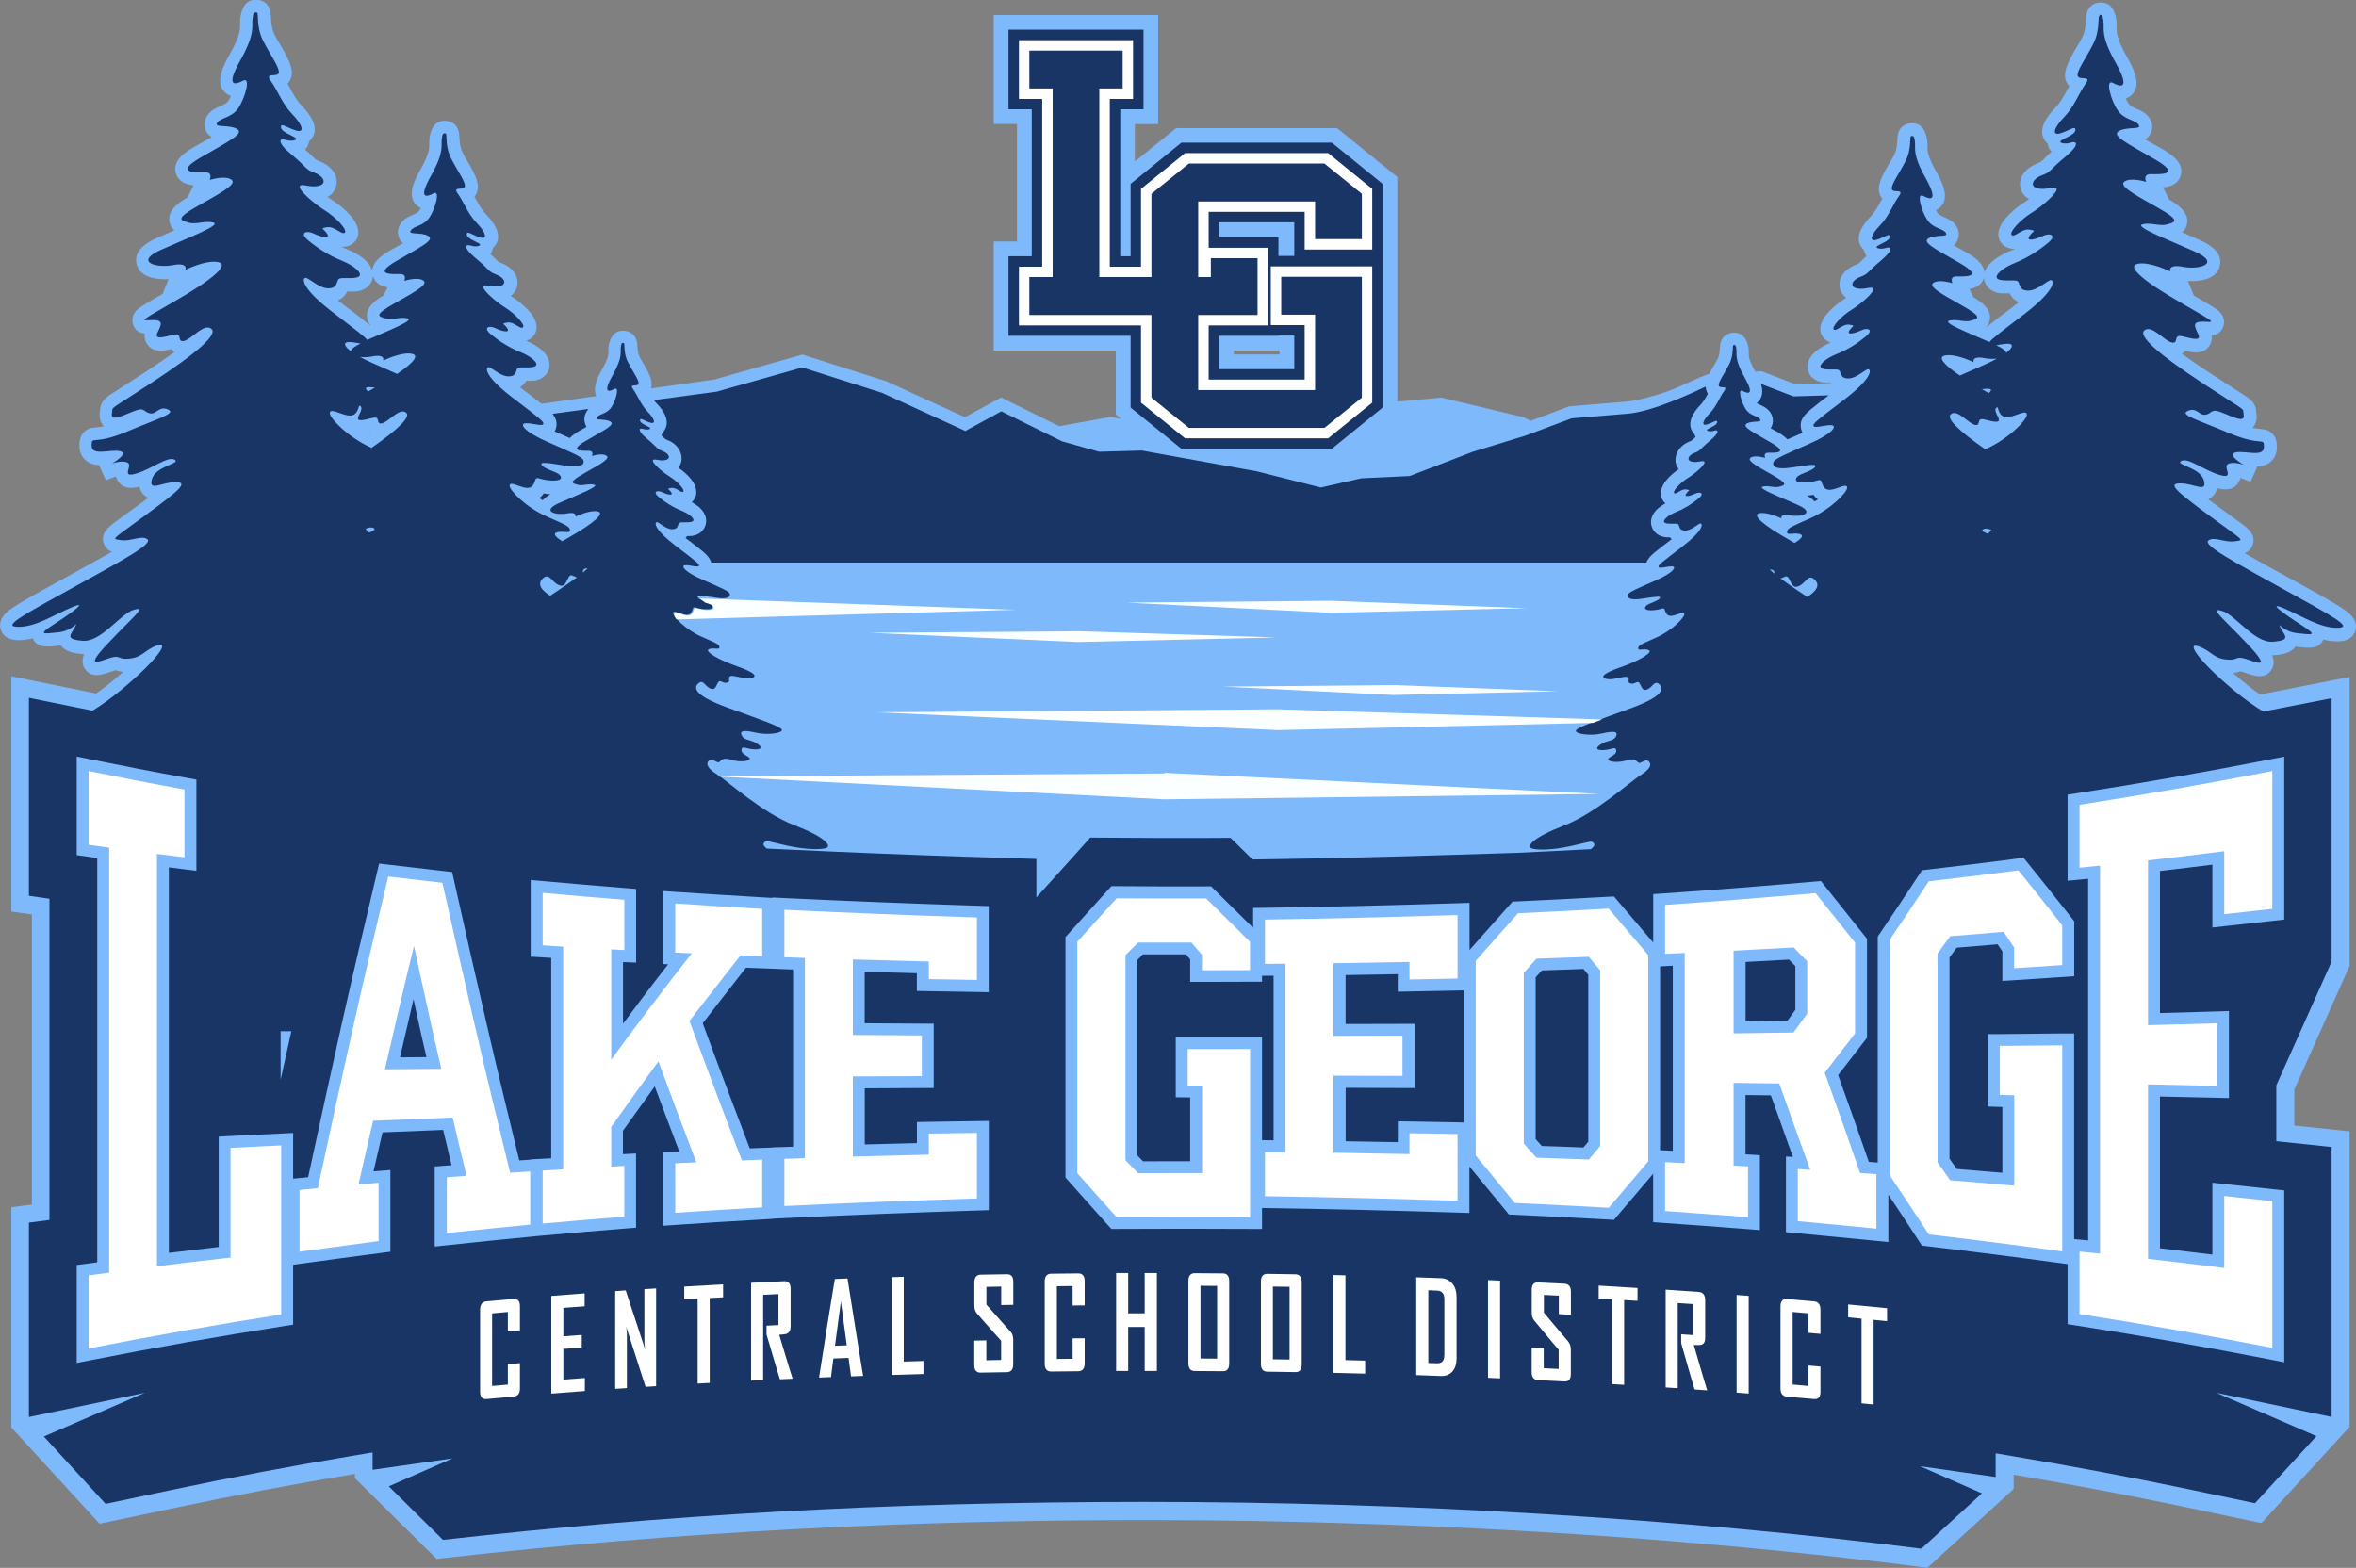
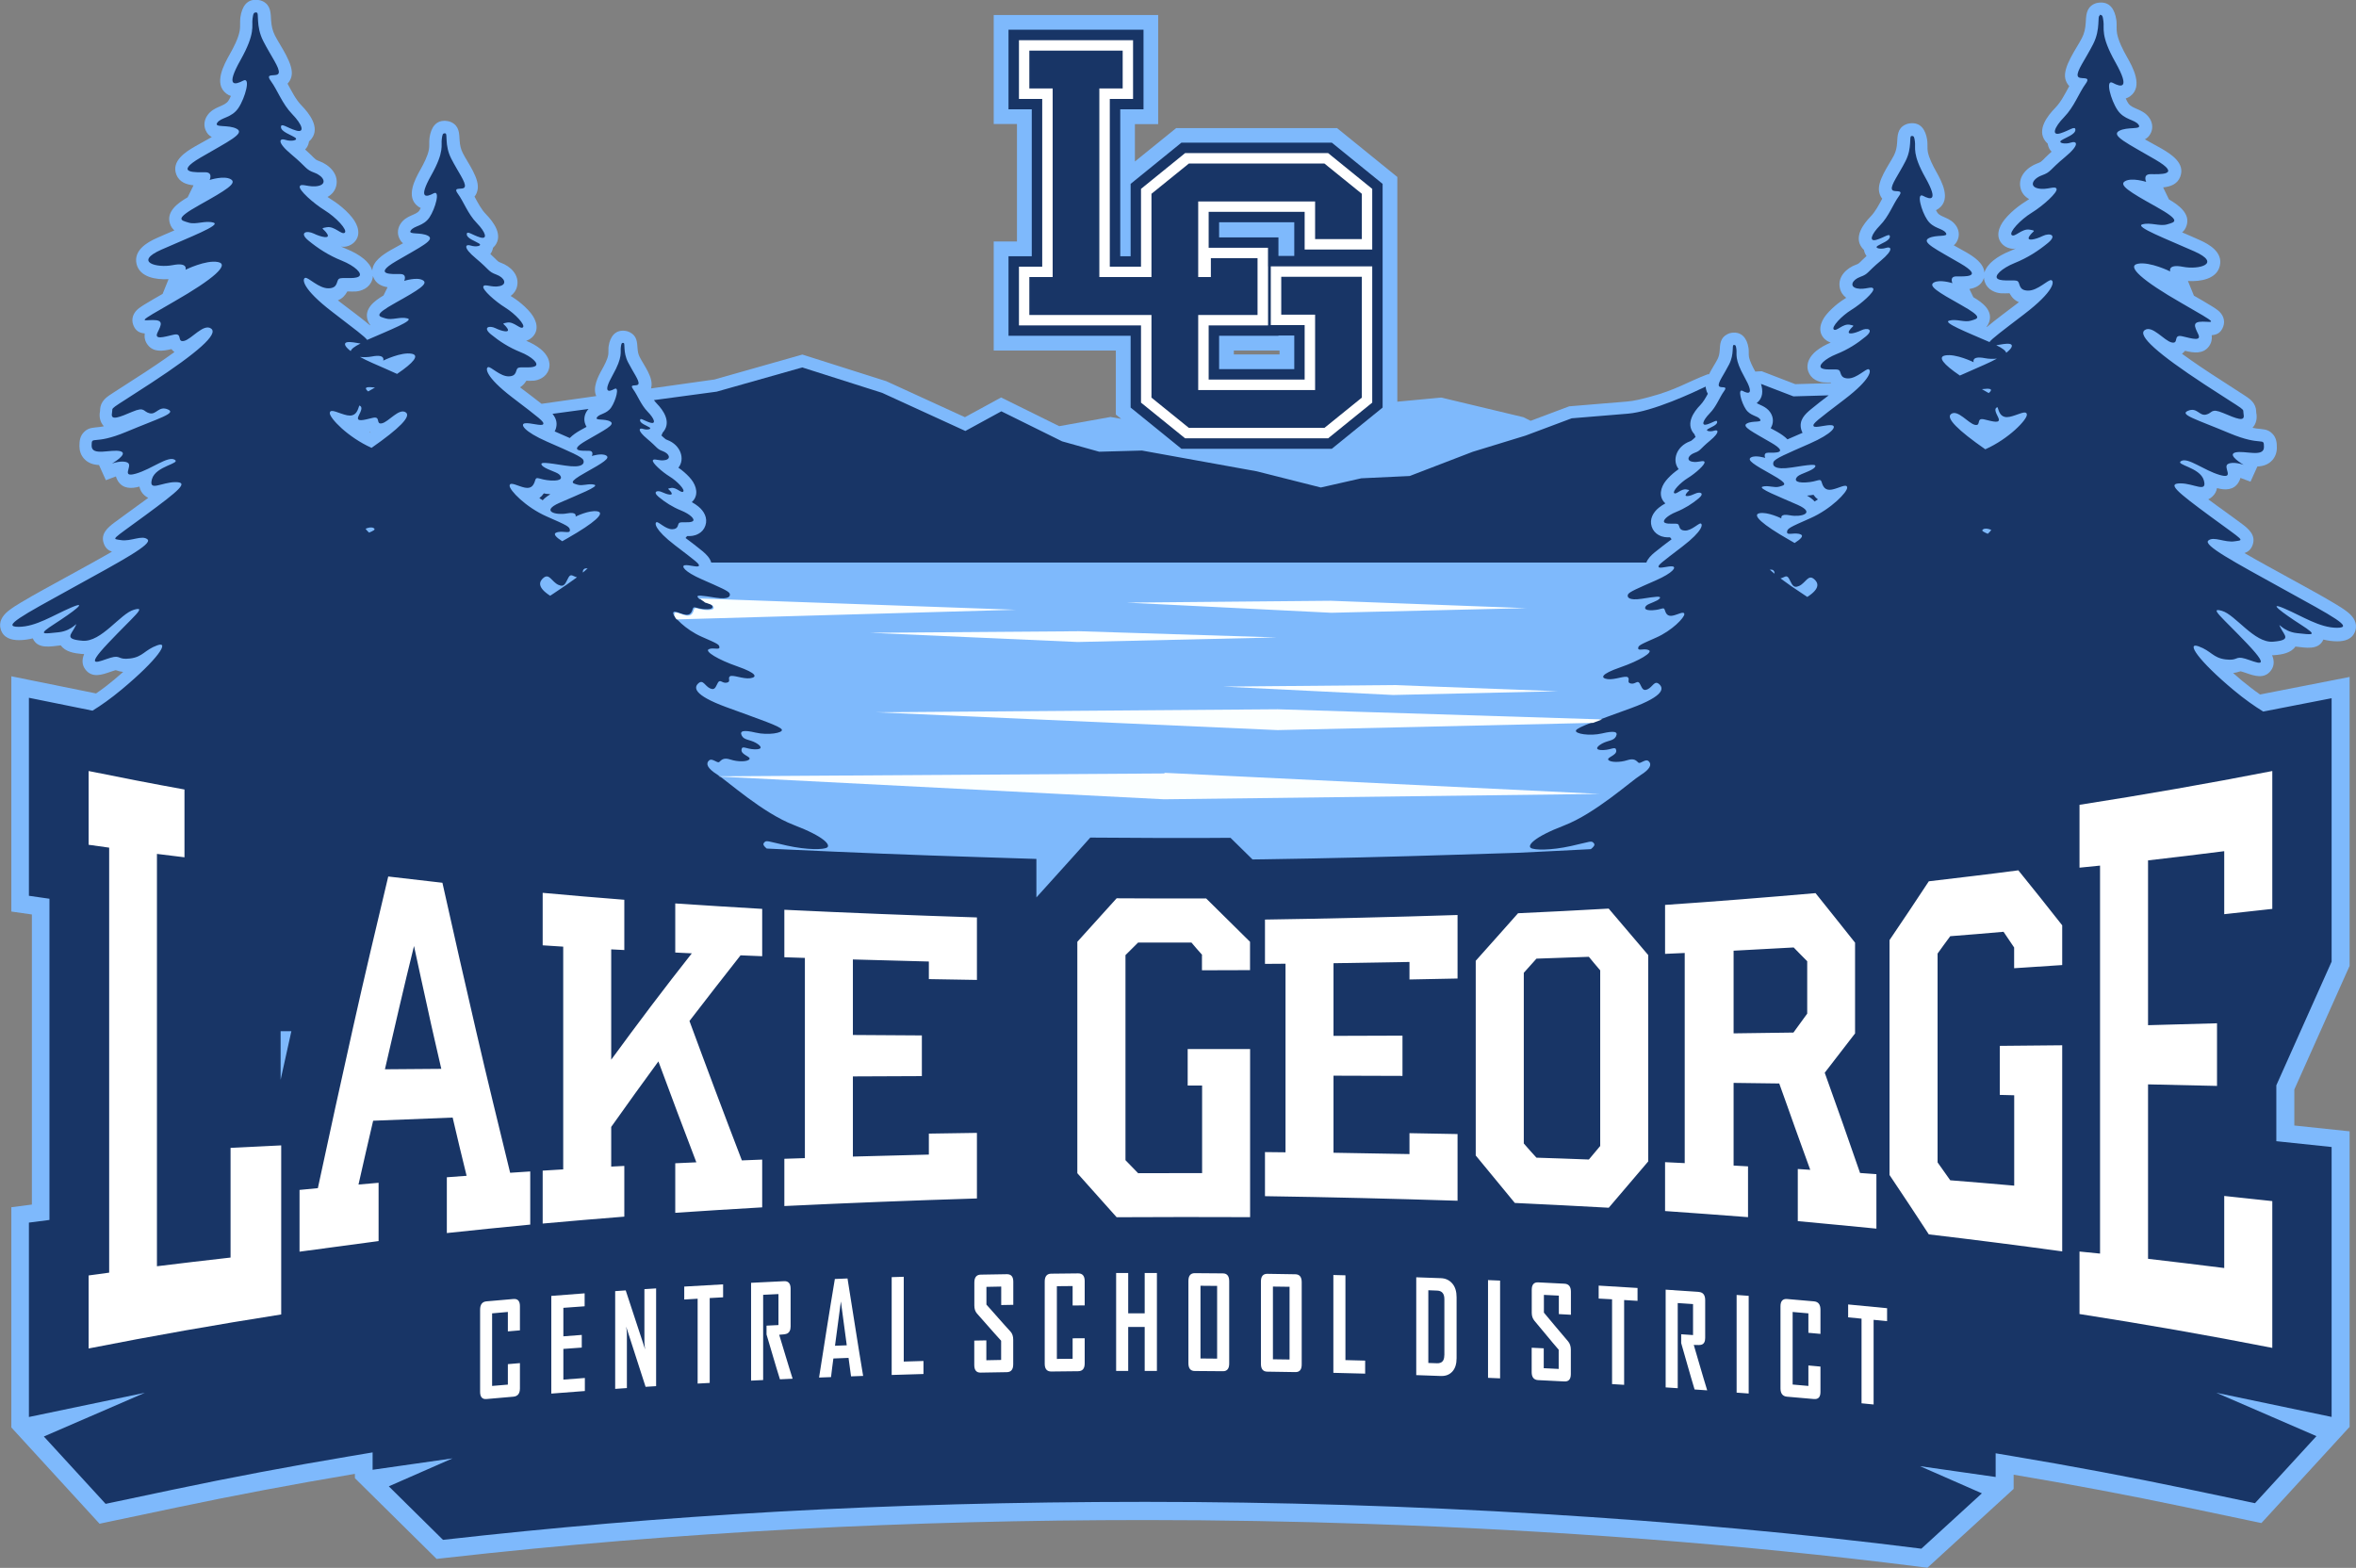
<svg xmlns="http://www.w3.org/2000/svg" id="Layer_1" data-name="Layer 1" width="320.05" height="213.01" viewBox="0 0 320.05 213.01">
  <rect x="0" y="0" width="320.05" height="213.01" fill="#808080" stroke="none" />
  <defs>
    <style>
      .cls-1, .cls-2, .cls-3, .cls-4 {
        fill-rule: evenodd;
      }

      .cls-1, .cls-2, .cls-3, .cls-4, .cls-5, .cls-6 {
        stroke-width: 0px;
      }

      .cls-1, .cls-5 {
        fill: #183566;
      }

      .cls-2 {
        fill: #fbffff;
      }

      .cls-3, .cls-6 {
        fill: #fff;
      }

      .cls-4 {
        fill: #7eb9fc;
      }
    </style>
  </defs>
  <path class="cls-4" d="M307.03,94.36c-.84-.58-1.65-1.21-2.45-1.87-.26-.22-.7-.59-1.22-1.05.31-.04.61-.12,1-.24.07.01.14.04.2.05.18.05.37.12.55.18,1.1.38,2.43.86,3.34-.28.54-.68.5-1.42.2-2.13.1,0,.2,0,.3-.01,1.03-.08,2.26-.28,2.87-1.17.03,0,.06,0,.09.01,1.25.13,3.05.54,3.71-.96.61.15,1.24.24,1.88.24,1.02,0,2.08-.28,2.45-1.42.34-1.06-.24-1.91-1.01-2.53-.53-.42-1.14-.8-1.71-1.14-2.01-1.21-4.12-2.33-6.17-3.47-2.05-1.13-4.13-2.25-6.16-3.43.48-.17.88-.46,1.11-1.11.46-1.31-.53-2.16-1.42-2.83-1.07-.8-2.17-1.58-3.25-2.37-.27-.2-.78-.56-1.36-.99.19-.09.38-.21.56-.38.36-.33.55-.72.63-1.15,1.07.3,2.27.32,2.93-.79.13-.21.21-.41.25-.59l1.37.51.93-2.06c.75-.04,1.47-.24,2.03-.86.42-.47.62-1.07.62-1.7,0-.73-.08-1.37-.63-1.92-.65-.65-1.32-.57-2.11-.68-.19-.03-.38-.06-.57-.1.52-.56.66-1.31.51-2.05-.02-.22-.01-.37-.06-.59-.22-.94-.96-1.39-1.7-1.87-1.45-.94-2.91-1.87-4.36-2.82-.62-.4-2.32-1.53-3.97-2.73.15-.11.29-.24.41-.4,1.15.28,2.45.48,3.25-.6.34-.47.45-.99.38-1.52.64-.05,1.22-.28,1.55-1.13.34-.88-.03-1.71-.71-2.25-.25-.2-.53-.38-.81-.55-.8-.5-1.63-.97-2.45-1.44l-.81-1.99s.06,0,.09,0c1.52.08,3.81-.22,4.24-2.06.43-1.83-1.38-2.91-2.74-3.51-.35-.16-.71-.31-1.06-.47-.44-.19-.88-.38-1.32-.57.26-.21.47-.5.6-.91.54-1.63-1.05-2.79-2.39-3.57l-.79-1.63c.97-.1,1.94-.42,2.33-1.46.69-1.83-1.24-3.05-2.51-3.79-.41-.24-1.36-.75-2.3-1.28.35-.18.64-.47.85-.95.28-.67.15-1.39-.25-1.97-.86-1.24-2.29-1.15-2.85-1.97-.1-.15-.23-.39-.35-.66.21-.07.42-.17.62-.32,1.77-1.33.34-3.93-.48-5.37-.51-.9-1.13-2.11-1.32-3.14-.1-.54-.03-1.04-.07-1.58,0-.09-.02-.19-.03-.28-.21-1.38-.86-2.53-2.43-2.32-.22.02-.44.09-.63.19-1.07.56-1.03,1.58-1.1,2.6-.05.72-.18,1.37-.52,2.02-.73,1.43-2.61,3.91-2.25,5.52.08.34.24.66.47.92.02.03.05.05.07.08-.58,1.04-1.1,2.13-1.92,2.97-1.05,1.08-2.51,2.96-1.34,4.49.1.13.21.25.33.35,0,.02,0,.05.01.08.08.43.26.77.52,1.02-.3.26-.59.54-.88.82-.17.17-.38.4-.57.54-.12.09-.33.17-.47.22-1.32.49-2.65,1.69-2.32,3.29.15.73.6,1.25,1.19,1.57-.22.15-.41.28-.56.37-.32.2-.64.42-.94.65-.66.51-1.33,1.12-1.85,1.77-.8,1-1.31,2.42-.18,3.44.18.16.39.29.61.37.44.17.79.18,1.11.11-.26.12-.53.24-.8.35-.8.32-1.63.76-2.3,1.31-.52.43-.98.98-1.17,1.61-.08-1.26-1.43-2.15-2.44-2.74-.34-.2-1.01-.56-1.72-.96.21-.17.39-.41.53-.75.28-.66.16-1.37-.24-1.94-.78-1.12-2.08-1.1-2.51-1.74-.06-.09-.13-.21-.2-.35.13-.06.26-.14.39-.23,1.68-1.27.41-3.63-.36-5.01-.43-.77-.98-1.82-1.14-2.7-.08-.46-.02-.91-.06-1.37,0-.09-.02-.18-.03-.26-.21-1.33-.87-2.42-2.37-2.22-.22.02-.43.09-.63.19-1.04.54-1.02,1.48-1.08,2.46-.04.61-.15,1.15-.43,1.7-.69,1.34-2.34,3.49-2,5,.08.38.23.66.41.88-.47.86-.92,1.74-1.57,2.42-1.01,1.04-2.31,2.78-1.19,4.24.08.11.17.2.27.29.06.34.19.61.36.84-.21.19-.42.38-.62.58-.14.14-.32.34-.48.45-.09.07-.26.13-.36.16-1.26.47-2.49,1.62-2.17,3.14.12.58.44,1.03.87,1.35-.08.05-.16.1-.22.14-.29.18-.57.38-.85.59-.59.46-1.19,1.01-1.67,1.6-.78.97-1.22,2.34-.13,3.32.18.16.38.28.6.37.06.02.11.04.16.06-.69.29-1.39.67-1.97,1.14-.82.67-1.45,1.66-1.08,2.77.17.5.51.9.97,1.16.79.44,1.39.35,2.07.35l.05.09-4.85.14-4.57-1.76-.86.05-.03-.05c-.3-.54-.71-1.32-.83-1.94-.06-.33-.01-.68-.04-1.01,0-.08-.02-.15-.03-.23-.19-1.25-.9-2.23-2.26-2.04-.21.02-.42.09-.61.19-.96.5-.99,1.32-1.04,2.23-.03.41-.1.77-.28,1.14-.31.61-.81,1.34-1.17,2.08h-.19c-2.69,1.02-4.34,2.14-7.83,3.06-.97.26-2.11.56-3.11.64l-7.86.65-5.24,1.97-.98-.49-11.16-2.67-5.97.56v-30.53l-8.19-6.64h-21.85l-5.61,4.54v-5.08h3.16V2.04h-22.34v14.81h3.16v15.96h-3.16v14.81h16.59v8.7l.72.58-1.44-.25-6.97,1.25-7.89-3.9-4.92,2.68-10.68-4.89-11.4-3.62-11.95,3.39-8.61,1.21s.02-.09.03-.13c.31-1.36-.97-2.95-1.57-4.13-.19-.37-.26-.73-.29-1.14-.06-.91-.09-1.74-1.05-2.23-.19-.1-.4-.16-.61-.19-1.36-.19-2.07.79-2.26,2.05-.01.08-.02.15-.03.23-.03.34.02.69-.04,1.01-.11.62-.53,1.4-.83,1.94-.58,1.02-1.31,2.5-.79,3.63l-7.43,1.05c-.95-.75-1.93-1.48-2.89-2.21-.01-.01-.03-.02-.04-.03.35-.21.63-.51.86-.89.68,0,1.28.09,2.07-.35.45-.25.8-.65.97-1.16.37-1.12-.27-2.11-1.08-2.78-.58-.48-1.29-.86-1.98-1.14.05-.02.11-.04.16-.06.22-.08.42-.21.6-.37,1.09-.98.65-2.36-.13-3.33-.47-.59-1.08-1.14-1.67-1.6-.27-.21-.56-.41-.85-.59-.06-.04-.14-.09-.22-.14.43-.31.76-.77.88-1.35.32-1.52-.91-2.68-2.18-3.15-.1-.04-.27-.1-.36-.16-.16-.12-.34-.32-.48-.45-.2-.2-.41-.39-.62-.59.18-.23.3-.5.36-.84.09-.08.18-.18.27-.29,1.12-1.46-.19-3.21-1.2-4.25-.66-.67-1.11-1.56-1.58-2.42.19-.22.33-.51.41-.89.34-1.52-1.32-3.67-2-5.02-.28-.55-.39-1.09-.43-1.7-.06-.98-.04-1.93-1.08-2.47-.2-.1-.41-.17-.63-.19-1.49-.21-2.17.88-2.37,2.22-.01.09-.02.18-.03.26-.04.47.02.91-.06,1.38-.16.89-.71,1.94-1.14,2.71-.78,1.38-2.04,3.75-.36,5.02.13.1.26.17.39.23-.07.14-.14.26-.2.35-.43.64-1.73.61-2.51,1.74-.4.57-.52,1.29-.24,1.95.14.34.32.58.54.75-.71.4-1.39.76-1.73.96-1.01.59-2.37,1.48-2.45,2.75-.19-.63-.65-1.19-1.17-1.61-.67-.55-1.5-.99-2.3-1.31-.27-.11-.54-.23-.8-.35.32.07.67.06,1.11-.11.22-.09.43-.21.61-.37,1.13-1.02.62-2.45-.18-3.45-.52-.66-1.19-1.27-1.85-1.78-.3-.23-.62-.45-.94-.65-.15-.09-.34-.22-.56-.37.59-.32,1.04-.84,1.2-1.57.33-1.6-1-2.81-2.32-3.3-.14-.05-.34-.12-.47-.22-.19-.14-.4-.37-.57-.54-.29-.28-.58-.55-.88-.82.26-.25.44-.59.52-1.02,0-.02,0-.05.01-.08.12-.1.23-.21.34-.35,1.18-1.54-.29-3.42-1.34-4.51-.82-.84-1.34-1.93-1.92-2.98.02-.02.05-.05.07-.08.23-.26.39-.58.47-.93.36-1.61-1.52-4.09-2.25-5.53-.33-.65-.47-1.3-.52-2.03-.06-1.02-.03-2.05-1.1-2.61-.2-.1-.41-.17-.64-.19-1.57-.22-2.22.94-2.43,2.32-.01.09-.03.19-.03.28-.04.54.03,1.04-.07,1.59-.19,1.04-.82,2.25-1.33,3.15-.81,1.44-2.25,4.05-.48,5.38.2.15.41.26.62.32-.12.27-.25.51-.35.66-.55.82-1.99.73-2.85,1.98-.4.58-.53,1.31-.25,1.98.2.49.5.78.85.96-.94.54-1.89,1.05-2.3,1.29-1.28.74-3.21,1.97-2.52,3.8.4,1.04,1.37,1.37,2.34,1.47l-.8,1.63c-1.35.78-2.94,1.94-2.4,3.58.13.41.34.69.6.91-.44.19-.88.38-1.32.57-.36.15-.71.31-1.07.47-1.36.6-3.17,1.69-2.75,3.52.43,1.84,2.72,2.15,4.25,2.07.03,0,.06,0,.1,0l-.81,2c-.83.47-1.65.95-2.46,1.44-.27.17-.56.35-.81.55-.68.54-1.05,1.37-.71,2.25.33.85.91,1.08,1.55,1.13-.07.53.03,1.06.38,1.52.8,1.09,2.1.88,3.25.61.12.16.26.29.41.4-1.65,1.19-3.36,2.33-3.98,2.73-1.45.95-2.92,1.88-4.37,2.82-.74.48-1.48.94-1.7,1.88-.05.23-.05.38-.06.59-.15.75-.01,1.5.52,2.06-.19.04-.38.08-.57.1-.8.11-1.47.03-2.12.68-.55.55-.63,1.19-.63,1.92,0,.64.2,1.24.63,1.71.56.62,1.28.82,2.03.86l.93,2.06,1.37-.51c.04.18.12.38.25.59.67,1.12,1.87,1.09,2.94.79.08.42.28.82.64,1.15.18.17.37.29.56.38-.58.42-1.09.79-1.36.99-1.08.8-2.18,1.57-3.26,2.38-.89.67-1.89,1.52-1.42,2.83.23.65.63.95,1.11,1.11-2.04,1.18-4.12,2.3-6.18,3.44-2.06,1.14-4.17,2.26-6.19,3.47-.58.35-1.19.72-1.72,1.15-.77.62-1.35,1.47-1.01,2.53.37,1.14,1.43,1.43,2.45,1.43.64,0,1.27-.09,1.89-.24.66,1.51,2.46,1.09,3.72.96.03,0,.06,0,.09-.01.61.88,1.84,1.08,2.87,1.17.1,0,.2.01.3.01-.3.71-.34,1.46.2,2.14.91,1.14,2.24.67,3.35.28.18-.06.37-.13.55-.18.06-.02.13-.04.2-.05.38.13.69.21,1,.24-.51.45-.96.83-1.22,1.05-.8.67-1.61,1.29-2.46,1.87l-11.51-2.33v31.96l2.79.4v39.41l-2.79.36v29.92l11.98,13.08,10.35-2.18c7.98-1.68,15.99-3.19,24.03-4.54l.31-.05v.58l11.1,10.97,1.15-.13c31.69-3.57,63.26-5.15,95.15-5.15,10.01,0,20.03.18,30.04.52,25.03.85,50.22,2.67,75.07,5.82l1.11.14,11.71-10.71v-1.93c7.8,1.31,15.58,2.77,23.32,4.4l10.34,2.17,11.98-13.07v-40.15l-7.51-.79v-4.89l7.51-16.8v-39.25l-12.16,2.38h0ZM74.74,67.15c-.32-.02-.6-.06-.86-.11-.17.25-.37.46-.6.63.15.1.29.19.44.28.29-.32.65-.58,1.03-.8h0ZM50.66,37.48c0,.18-.04.37-.11.57-.17.51-.53.92-.99,1.18-.91.5-1.59.37-2.37.36-.32.58-.72.99-1.29,1.21.14.11.26.21.35.28,1.32,1.01,2.7,2.02,3.99,3.09l.03.02.04-.02c-.15-.18-.27-.39-.36-.66-.52-1.56.9-2.63,2.15-3.37l.55-1.12c-.83-.13-1.6-.49-1.94-1.39-.02-.05-.04-.1-.05-.15h0ZM50.16,58.7l.17.1h.01s-.07-.08-.1-.12l-.08.02h0ZM173.82,47.62h-6.21v.53h6.21v-.53h0ZM269.51,37.73c0,.18.04.37.11.57.17.51.52.92.99,1.18.9.5,1.59.36,2.37.36.31.58.72.98,1.28,1.21-.14.11-.26.21-.35.27-1.32,1.01-2.7,2.02-3.98,3.08l-.03.02-.04-.02c.15-.18.27-.39.36-.66.52-1.56-.89-2.63-2.15-3.36l-.54-1.12c.82-.13,1.6-.49,1.93-1.38.02-.05.04-.1.05-.15h0Z" />
  <path class="cls-1" d="M75.07,56.22l4.88-.66c-.07.07-.13.15-.19.23-.39.56-.5,1.26-.23,1.9.05.11.09.21.15.3-.36.2-.68.37-.89.49-.47.27-.99.61-1.39,1.03-.68-.3-1.37-.6-2.05-.9,0,0,0,0,0,0,.08-.15.15-.31.19-.48.2-.78-.06-1.38-.48-1.9h0ZM88.89,54.35l8.47-1.14,11.62-3.29,10.85,3.45,11.31,5.18,4.89-2.67,8.25,4.08,5.04,1.41,5.81-.16,15.59,2.82,8.71,2.2,5.5-1.25,6.57-.31,8.56-3.29,7.18-2.2,6.27-2.35,7.64-.63c3.36-.28,8.95-2.9,10.56-3.68,0,.12.02.24.05.36.05.24.13.44.24.62-.3.56-.62,1.11-1.02,1.53-.93.95-1.95,2.48-.95,3.79.05.06.1.12.15.17.04.13.09.25.16.37-.2.19-.4.38-.59.52-.05.03-.13.05-.18.08-1.87.69-2.46,2.62-1.53,3.77-.13.09-.26.18-.38.28-.48.37-.96.81-1.35,1.29-.73.91-1.06,2.19-.08,3.09-.31.17-.62.37-.89.59-.76.62-1.3,1.55-.96,2.58.16.48.49.88.93,1.12.6.33,1.05.32,1.56.32.07.09.14.18.21.26-.78.59-1.57,1.18-2.32,1.8-.47.39-.91.83-1.11,1.37h-127.03c-.17-.62-.65-1.1-1.17-1.54-.75-.62-1.54-1.21-2.32-1.8.08-.08.15-.17.21-.26.51,0,.96.01,1.56-.32.44-.24.77-.63.93-1.12.34-1.03-.2-1.96-.96-2.58-.27-.22-.57-.42-.89-.59.98-.91.65-2.18-.08-3.1-.38-.48-.87-.92-1.35-1.3-.13-.1-.25-.19-.39-.28.93-1.15.34-3.09-1.54-3.78-.06-.02-.13-.05-.18-.08-.19-.14-.38-.33-.59-.52.07-.12.12-.24.16-.37.05-.05.1-.11.15-.18,1.01-1.32-.02-2.85-.95-3.8-.13-.14-.26-.29-.37-.45h0ZM74.74,67.15c-.32-.02-.6-.06-.86-.11-.17.25-.37.46-.6.63.15.1.29.19.44.28.29-.32.65-.58,1.03-.8h0ZM239.23,52.16l4.4,1.69,4.79-.14c-.82.62-1.63,1.24-2.41,1.89-.83.68-1.65,1.49-1.33,2.72.04.17.11.33.19.48,0,0,0,0,0,0-.68.3-1.37.59-2.05.89-.4-.41-.92-.75-1.39-1.02-.21-.12-.53-.3-.89-.49.05-.09.1-.19.15-.3.27-.64.16-1.34-.23-1.89-.54-.78-1.49-.99-1.82-1.23.87-.68.87-1.66.58-2.61h0ZM245.49,67.33c.32-.02.6-.06.86-.11.17.25.37.46.6.63-.15.1-.29.19-.44.28-.28-.32-.65-.58-1.03-.79h0Z" />
  <path class="cls-1" d="M285.26,2.12c-.41,0,.15,1.78-.92,3.88-1.07,2.1-2.25,3.62-2.1,4.3.15.68,1.99-.16,1.07,1.1s-1.53,3.09-2.91,4.51c-1.38,1.42-1.74,2.57-.51,2.2,1.23-.37,2.04-1.1,2.04-.47s-1.33,1.05-1.89,1.42c-.56.37.51.58,1.28.31.77-.26,1.33.21-.82,1.99-2.15,1.78-1.84,1.99-3.12,2.46-1.28.47-1.74,1.52-.51,1.78,1.23.26,2.3-.42,2.5.05.2.47-1.84,2.31-3.37,3.25-1.53.94-3.13,2.66-2.72,3.03.41.37,1.38-.92,2.43-.73,1.05.18.46.13-.03.89-.49.76.84.45,1.81-.03.97-.47,2.02-.13.72.94-1.3,1.07-2.76,2.02-4.52,2.73-1.76.71-2.94,1.81-2.27,2.18.66.37,2.27.03,2.66.29.38.26.08,1.26,1.41,1.28,1.33.03,2.76-1.55,3.17-1.42.41.13.5,1.43-3.72,4.65-3.13,2.39-4.34,3.3-4.68,3.76-3.13-1.36-6.39-2.65-5.48-2.91.99-.28,2.07.28,2.97,0,.9-.28,1.8-.37-1.35-2.13-3.15-1.76-4.5-2.59-3.69-3.05.81-.46,2.52.09,2.52.09,0,0-.45-.92.54-.92s3.87.18.54-1.76c-3.33-1.94-5.31-2.87-4.32-3.42.99-.55,2.79-.09,2.34-.74-.45-.65-1.71-.55-2.52-1.76-.81-1.2-1.51-3.77-.56-3.26.95.51,2.16.83.32-2.45-1.85-3.28-1.31-4.07-1.44-4.94-.08-.52-.09-.8-.47-.74-.36,0,.14,1.57-.81,3.42-.95,1.85-1.98,3.19-1.85,3.79.13.6,1.76-.14.95.97-.81,1.11-1.35,2.73-2.57,3.97-1.22,1.25-1.53,2.26-.45,1.94,1.08-.32,1.8-.97,1.8-.42s-1.17.92-1.67,1.25c-.49.32.45.51,1.13.28.68-.23,1.17.18-.72,1.76-1.89,1.57-1.62,1.76-2.75,2.17s-1.53,1.34-.45,1.57c1.08.23,2.03-.37,2.21.05.18.42-1.62,2.03-2.97,2.86-1.35.83-2.76,2.35-2.4,2.67s1.22-.81,2.14-.65c.92.16.41.12-.02.79-.43.67.74.39,1.6-.02.86-.42,1.78-.12.63.83-1.15.95-2.43,1.78-3.99,2.4-1.55.62-2.59,1.59-2,1.92.59.32,2,.02,2.34.25.34.23.07,1.11,1.24,1.13,1.17.02,2.43-1.36,2.79-1.25.36.12.44,1.26-3.28,4.1-3.72,2.84-4.37,3.3-4.19,3.63.18.32,1.78-.23,2.48-.12.7.12.14,1.11-3.02,2.5-3.15,1.39-4.73,2.03-4.91,2.5-.18.46.09,1.11,2.48.74,2.39-.37,3.51-.55,3.15-.05-.36.51-1.94.88-2.34,1.25-.41.37-.5.92,1.13.83,1.62-.09,1.94-.65,2.12-.05.18.6.45,1.2,1.4,1.02.95-.18,2.03-.88,2.07-.28.05.6-2.18,2.93-5.02,4.18-2.84,1.25-3.15,1.39-3.15,1.89s1.13-.05,1.89.32c.37.18,0,.61-.86,1.15l-.76-.44c-3.59-2.05-5.11-3.4-4-3.61,1.1-.21,2.97.71,2.97.71,0,0-.28-.71,1.17-.42,1.45.28,3.59-.28,1.04-1.42-2.55-1.13-5.52-2.27-4.76-2.48.76-.21,1.59.21,2.28,0,.69-.21,1.38-.28-1.03-1.63-2.42-1.35-3.45-1.98-2.83-2.34.62-.35,1.93.07,1.93.07,0,0-.34-.71.41-.71s2.97.14.41-1.35c-2.55-1.49-4.07-2.2-3.31-2.62.76-.42,2.14-.07,1.79-.57-.34-.5-1.31-.43-1.93-1.35-.62-.92-1.16-2.89-.43-2.5.72.39,1.66.64.24-1.88-1.41-2.51-1-3.12-1.1-3.79-.06-.4-.07-.61-.36-.57-.28,0,.1,1.2-.62,2.62-.72,1.42-1.52,2.44-1.41,2.9.1.46,1.35-.11.72.74-.62.85-1.03,2.09-1.97,3.04-.93.96-1.17,1.73-.35,1.49.83-.25,1.38-.74,1.38-.32s-.9.71-1.28.96c-.38.25.35.39.86.21.52-.18.9.14-.55,1.35-1.45,1.2-1.24,1.35-2.1,1.66-.86.32-1.17,1.03-.34,1.2.83.18,1.55-.28,1.69.04.14.32-1.24,1.56-2.28,2.19-1.03.64-2.11,1.8-1.84,2.04.28.25.93-.62,1.64-.5.71.12.31.09-.02.6-.33.51.57.3,1.22-.02.66-.32,1.36-.09.48.64-.88.73-1.86,1.36-3.05,1.84-1.19.48-1.98,1.22-1.54,1.47.45.25,1.54.02,1.79.19.26.18.05.85.95.87.9.02,1.86-1.04,2.14-.96.28.09.34.96-2.51,3.14-2.85,2.18-3.35,2.53-3.21,2.78.14.25,1.36-.18,1.9-.09.53.09.1.85-2.31,1.91-2.41,1.06-3.62,1.56-3.76,1.91-.14.35.07.85,1.9.57,1.83-.28,2.69-.42,2.41-.04-.28.39-1.48.67-1.79.96-.31.28-.38.71.86.64,1.24-.07,1.48-.5,1.62-.04.14.46.35.92,1.07.78.72-.14,1.55-.67,1.59-.21.03.46-1.67,2.25-3.85,3.2-2.17.96-2.42,1.06-2.42,1.45s.86-.04,1.45.25c.59.28-1.24,1.42-3.9,2.34-2.66.92-2.69,1.45-1.72,1.59.97.14,2.41-.53,2.76-.25.34.28-.21.71.41.85.62.14.9-.53,1.21,0,.31.53.38,1.1,1.07.78.69-.32.93-1.24,1.55-.71.62.53.86,1.56-3.76,3.26-4.62,1.7-7.31,2.58-7.52,3.04-.21.46,1.88.8,3.54.41,1.66-.39,2.21-.25,1.9.39-.31.64-1.07.53-1.9.99-.83.46-1,.92.17.88s1.69-.6,1.76.07c.07.67-1.35.92-1.07,1.27.28.35,1.59.35,2.55.04.97-.32,1.24.07,1.52.32.28.25.97-.6,1.41-.18.45.42.21,1.06-1.1,1.88-1.31.81-6.16,5.22-10.4,6.85-4.24,1.63-4.97,2.73-4.52,3.04.45.32,2.73.35,5.45-.25,2.73-.6,2.79-.81,3.14-.35.16.21-.06.48-.43.77-3.34.18-6.68.34-10.02.5h0s-8.34.26-8.34.26c-8.67.28-17.35.49-26.02.62l-1.58.02c-.2-.2-.4-.4-.61-.6l-2.38-2.34-3.34.02c-4.02.02-8.05,0-12.07-.03l-3.64-.02-2.43,2.71c-1.62,1.81-3.26,3.62-4.89,5.42v-5.23l-7.82-.25c-8.68-.27-17.36-.62-26.03-1.03l-2.78-.13c-.35-.28-.55-.54-.4-.75.35-.46.42-.25,3.15.35,2.73.6,5.01.57,5.46.25.45-.32-.28-1.42-4.53-3.05-4.25-1.63-9.11-6.05-10.43-6.87-1.31-.82-1.56-1.46-1.11-1.88.45-.43,1.14.43,1.42.18.28-.25.55-.64,1.52-.32.97.32,2.28.32,2.56-.04.28-.35-1.14-.6-1.07-1.28.07-.67.59-.11,1.76-.07,1.18.04,1-.43.17-.89-.83-.46-1.59-.35-1.9-.99-.31-.64.24-.78,1.9-.39,1.66.39,3.75.05,3.55-.41-.21-.46-2.91-1.35-7.54-3.05-4.63-1.7-4.39-2.73-3.77-3.26.62-.53.86.39,1.56.71.69.32.76-.25,1.07-.78.31-.53.59.14,1.21,0,.62-.14.07-.57.41-.85.35-.28,1.8.39,2.77.25.97-.14.93-.67-1.73-1.6-2.66-.92-4.5-2.06-3.91-2.34.59-.28,1.45.14,1.45-.25s-.24-.5-2.42-1.45c-2.18-.96-3.89-2.75-3.86-3.21.03-.46.86.07,1.59.21.73.14.93-.32,1.07-.78.14-.46.38-.04,1.63.04,1.24.07,1.18-.35.86-.64-.31-.28-1.52-.57-1.8-.96-.28-.39.59-.25,2.42.04,1.83.28,2.04-.21,1.9-.57-.14-.35-1.35-.85-3.77-1.92-2.42-1.06-2.85-1.83-2.32-1.92.54-.09,1.76.34,1.9.09.14-.25-.36-.6-3.22-2.79-2.85-2.18-2.79-3.06-2.52-3.15.28-.09,1.24.98,2.14.96.9-.02.69-.69.95-.87.26-.18,1.35.05,1.8-.2.45-.25-.35-.99-1.54-1.47-1.19-.48-2.18-1.12-3.06-1.85-.88-.73-.17-.96.48-.64.66.32,1.56.53,1.23.02-.33-.51-.73-.48-.02-.6.71-.12,1.37.75,1.64.5.28-.25-.8-1.41-1.84-2.05-1.04-.64-2.42-1.88-2.28-2.2.14-.32.86.14,1.69-.04.83-.18.52-.89-.35-1.21-.86-.32-.66-.46-2.11-1.67-1.45-1.21-1.07-1.53-.55-1.35.52.18,1.24.04.86-.21-.38-.25-1.28-.53-1.28-.96s.55.07,1.38.32c.83.25.59-.53-.35-1.49-.93-.96-1.35-2.2-1.97-3.05-.62-.85.62-.28.73-.75.1-.46-.69-1.49-1.42-2.91-.73-1.42-.35-2.63-.62-2.63-.29-.05-.3.17-.36.57-.1.67.31,1.28-1.11,3.8-1.42,2.52-.48,2.27.24,1.88.73-.39.19,1.58-.43,2.5-.62.92-1.59.85-1.94,1.35-.35.5,1.04.14,1.8.57.76.43-.76,1.14-3.32,2.63-2.56,1.49-.35,1.35.41,1.35s.41.71.41.71c0,0,1.31-.43,1.94-.07.62.35-.42.99-2.84,2.34-2.42,1.35-1.73,1.42-1.04,1.63.69.21,1.52-.21,2.28,0,.76.21-2.21,1.35-4.77,2.48-2.56,1.14-.42,1.7,1.04,1.42,1.45-.28,1.18.43,1.18.43,0,0,1.87-.92,2.97-.71,1.11.21-.41,1.56-4.01,3.62l-.77.44c-.86-.54-1.23-.98-.86-1.15.77-.37,1.9.19,1.9-.32s-.32-.65-3.16-1.9c-2.84-1.25-5.08-3.59-5.03-4.19.05-.6,1.13.09,2.08.28.95.19,1.22-.42,1.4-1.02.18-.6.5-.05,2.12.05,1.62.09,1.54-.46,1.13-.83-.41-.37-1.99-.74-2.35-1.25-.36-.51.77-.32,3.16.05,2.39.37,2.66-.28,2.48-.74-.18-.46-1.76-1.11-4.92-2.5-3.16-1.39-3.72-2.39-3.02-2.5.7-.12,2.3.44,2.48.12.18-.32-.47-.79-4.2-3.64-3.72-2.85-3.65-4-3.28-4.11.36-.12,1.63,1.27,2.8,1.25,1.17-.02.9-.9,1.24-1.13.34-.23,1.76.07,2.35-.25.59-.32-.45-1.3-2.01-1.92-1.56-.63-2.84-1.46-4-2.41-1.15-.95-.23-1.25.63-.83.86.42,2.03.69,1.6.02-.43-.67-.95-.63-.02-.79.93-.16,1.78.97,2.14.65.36-.32-1.05-1.84-2.4-2.68-1.35-.83-3.16-2.45-2.98-2.87.18-.42,1.13.19,2.21-.05,1.08-.23.68-1.16-.45-1.57-1.13-.42-.86-.6-2.75-2.18-1.9-1.57-1.4-1.99-.72-1.76.68.23,1.63.05,1.13-.28-.5-.32-1.67-.69-1.67-1.25s.72.09,1.81.42c1.08.32.77-.69-.45-1.95-1.22-1.25-1.76-2.87-2.57-3.98-.81-1.11.81-.37.95-.97.14-.6-.9-1.95-1.85-3.8-.95-1.85-.45-3.43-.81-3.43-.38-.06-.39.22-.47.74-.14.88.41,1.67-1.44,4.96-1.85,3.29-.63,2.96.32,2.45.95-.51.25,2.06-.56,3.27-.81,1.2-2.08,1.11-2.53,1.76-.45.65,1.35.19,2.35.74.99.56-.99,1.48-4.33,3.43-3.34,1.95-.45,1.76.54,1.76s.54.93.54.93c0,0,1.72-.56,2.53-.09.81.46-.54,1.3-3.7,3.06s-2.26,1.85-1.35,2.13c.9.28,1.99-.28,2.98,0,.92.26-2.35,1.55-5.49,2.92-.34-.46-1.56-1.37-4.69-3.77-4.23-3.23-4.14-4.53-3.73-4.66.41-.13,1.84,1.45,3.18,1.42,1.33-.03,1.02-1.03,1.41-1.29.38-.26,2,.08,2.66-.29.67-.37-.51-1.47-2.28-2.18-1.77-.71-3.23-1.66-4.53-2.73-1.31-1.08-.26-1.42.72-.95.97.47,2.31.79,1.82.03-.49-.76-1.08-.71-.03-.89,1.05-.18,2.02,1.1,2.43.74.41-.37-1.19-2.09-2.73-3.04-1.54-.95-3.59-2.79-3.38-3.26.2-.47,1.28.21,2.51-.05,1.23-.26.77-1.31-.51-1.79-1.28-.47-.97-.68-3.12-2.47-2.15-1.79-1.59-2.26-.82-2,.77.26,1.84.05,1.28-.32-.56-.37-1.9-.79-1.9-1.42s.82.11,2.05.47c1.23.37.87-.79-.51-2.21-1.38-1.42-2-3.26-2.92-4.52-.92-1.26.92-.42,1.08-1.1.15-.68-1.02-2.21-2.1-4.31-1.08-2.1-.51-3.89-.92-3.89-.43-.07-.45.25-.54.84-.15,1,.46,1.89-1.64,5.63-2.1,3.73-.72,3.36.36,2.79,1.08-.58.28,2.34-.64,3.71-.92,1.37-2.36,1.26-2.87,2-.51.74,1.54.21,2.66.84,1.13.63-1.13,1.68-4.92,3.89-3.79,2.21-.51,2,.61,2s.61,1.05.61,1.05c0,0,1.95-.63,2.87-.1.92.53-.62,1.47-4.2,3.47-3.59,2-2.56,2.1-1.54,2.42,1.02.32,2.25-.32,3.38,0,1.13.32-3.28,2-7.07,3.68-3.79,1.68-.62,2.52,1.54,2.1,2.15-.42,1.74.63,1.74.63,0,0,2.77-1.37,4.41-1.05,1.64.32-.61,2.31-5.94,5.36-5.33,3.05-4.3,2.52-2.87,2.52s1.13.63.61,1.68c-.51,1.05.82.63,2.15.32,1.33-.32.41,1.05,1.43.84,1.02-.21,2.66-2.42,3.69-1.68,1.03.74-1.84,3.26-8.09,7.36-6.25,4.1-5.17,3.1-5.38,4.15-.2,1.05,1.02.53,2.77-.21,1.74-.74,1.43,0,2.36.21.92.21,1.23-1.05,2.46-.53,1.23.53-1.13,1.16-5.64,3.05-4.51,1.89-4.71.42-4.71,1.89s2.66.42,3.89.74c1.23.32-1.13,1.68-1.13,1.68,0,0,1.43-.53,2.15-.11.72.42-1.02,2.1,1.13,1.47,2.15-.63,4.3-2.42,5.23-1.89.92.53-2.56.84-3.07,2.63-.51,1.79,1.33.42,3.18.42s.61,1.05-4.1,4.52c-4.71,3.47-4.61,3.15-3.28,3.36,1.33.21,2.87-.74,3.59-.1.72.63-3.38,2.84-10.25,6.62-6.86,3.78-9.63,5.26-7.27,5.26s4.71-1.58,7.17-2.63c2.46-1.05.2.63-2.25,2.21-2.46,1.58-1.54,1.37.51,1.16,2.05-.21,2.77-1.79,2.25-.74-.51,1.05-1.54,1.68,1.02,1.89,2.56.21,5.12-3.68,6.97-4.21,1.84-.53,0,.84-3.48,4.52-3.48,3.68-1.13,2.42.31,2,1.43-.42.92.32,2.66.1,1.74-.21,1.95-1.16,3.69-1.79,1.74-.63.1,1.89-4.82,5.99-1.5,1.25-2.81,2.17-3.98,2.89l-8.64-1.75v26.9l2.79.4v43.64l-2.79.36v26.41l15.75-3.29-13.72,5.94,8.39,9.15,9-1.9c8.02-1.69,16.06-3.21,24.13-4.56l3.14-.53v2.36l10.86-1.55-8.66,3.8,7.36,7.27c29.54-3.33,59.81-5.16,95.42-5.16s73.2,2.27,105.41,6.36l8.22-7.52-8.41-3.69,10.28,1.47v-3.22l2.08.35c8.08,1.35,16.14,2.86,24.16,4.54l8.99,1.89,8.35-9.11-13.6-5.89,15.66,3.28v-36.67l-7.23-.76c-.09,0-.18-.02-.28-.03v-7.59l7.51-16.8v-35.79l-9.29,1.81c-1.17-.72-2.48-1.63-3.98-2.88-4.91-4.09-6.54-6.61-4.8-5.98,1.74.63,1.94,1.57,3.68,1.78,1.74.21,1.23-.52,2.66-.1,1.43.42,3.78,1.68.31-1.99-3.48-3.67-5.31-5.03-3.48-4.51,1.84.52,4.39,4.4,6.95,4.19,2.56-.21,1.53-.84,1.02-1.89-.51-1.05.2.52,2.25.73,2.04.21,2.96.42.51-1.15-2.45-1.57-4.7-3.25-2.25-2.2,2.45,1.05,4.8,2.62,7.15,2.62s-.41-1.47-7.26-5.24c-6.85-3.78-10.94-5.98-10.22-6.61.72-.63,2.25.31,3.58.1,1.33-.21,1.43.1-3.27-3.36-4.7-3.46-5.93-4.51-4.09-4.51s3.68,1.36,3.17-.42c-.51-1.78-3.99-2.1-3.07-2.62.92-.52,3.07,1.26,5.21,1.89,2.15.63.41-1.05,1.12-1.47.72-.42,2.15.1,2.15.1,0,0-2.35-1.36-1.12-1.68,1.23-.31,3.88.73,3.88-.73s-.2,0-4.7-1.89c-4.5-1.89-6.85-2.52-5.62-3.04,1.23-.52,1.53.73,2.45.52.92-.21.61-.94,2.35-.21,1.74.73,2.96,1.26,2.76.21-.2-1.05.87-.05-5.37-4.14-6.23-4.09-9.1-6.61-8.07-7.34,1.02-.73,2.66,1.47,3.68,1.68,1.02.21.1-1.15,1.43-.84,1.33.31,2.66.73,2.15-.31-.51-1.05-.82-1.68.61-1.68s2.45.52-2.86-2.52c-5.31-3.04-7.56-5.03-5.93-5.35,1.64-.31,4.39,1.05,4.39,1.05,0,0-.41-1.05,1.74-.63,2.15.42,5.31-.42,1.53-2.1-3.78-1.68-8.18-3.36-7.05-3.67,1.12-.31,2.35.31,3.37,0,1.02-.31,2.04-.42-1.53-2.41-3.58-1.99-5.11-2.94-4.19-3.46.92-.52,2.86.1,2.86.1,0,0-.51-1.05.61-1.05s4.39.21.61-1.99c-3.78-2.2-6.03-3.25-4.91-3.88,1.12-.63,3.17-.1,2.66-.84-.51-.73-1.94-.63-2.86-1.99-.92-1.36-1.71-4.27-.64-3.7,1.07.58,2.45.94.36-2.78-2.1-3.72-1.48-4.61-1.64-5.61-.09-.59-.1-.91-.54-.84h0ZM38.12,146.7c.48-2.2.97-4.4,1.46-6.6h-1.46s0,6.6,0,6.6h0ZM50.14,72.36c.58-.25.96-.42.61-.62-.26-.15-.64-.09-1.09.09.11.17.27.35.48.53h0ZM50.48,60.84c3.77-2.63,5.4-4.27,4.65-4.81-.9-.65-2.35,1.3-3.25,1.48-.9.19-.09-1.02-1.26-.74-1.17.28-2.35.65-1.9-.28.35-.71.59-1.21.1-1.4-.02.04-.05.1-.07.17-.21.68-.51,1.37-1.59,1.16-1.08-.21-2.3-1-2.36-.32-.05.68,2.46,3.31,5.67,4.74h0ZM50.02,53.18l.68-.39.24-.14c-1.01-.12-1.42-.06-1.16.3.06.08.14.16.24.23h0ZM53.94,50.8c2.29-1.55,3.05-2.53,2-2.74-1.44-.28-3.88.93-3.88.93,0,0,.36-.93-1.53-.56-.52.1-1.11.12-1.63.06.47.26,1.04.54,1.7.83,1.37.6,2.48,1.08,3.34,1.48h0ZM47.64,47.7c.09-.28.49-.62,1.34-1.03-.62-.1-1.37-.26-1.81-.18-.48.08-.44.52.47,1.21h0ZM74.73,80.94l.43-.28c1.29-.85,2.36-1.59,3.22-2.23-.52-.11-.82-.56-1.14,0-.41.69-.5,1.44-1.4,1.02-.9-.42-1.22-1.62-2.03-.93-.56.48-.88,1.26.93,2.42h0ZM79.19,77.78c.24-.2.45-.38.64-.56-.22-.02-.39,0-.49.09-.17.14-.17.31-.16.47h0ZM271.19,46.9c.62-.1,1.37-.26,1.81-.18.48.08.43.52-.46,1.21-.09-.28-.49-.62-1.34-1.02h0ZM271.27,48.72c-.47.26-1.03.54-1.7.83-1.37.6-2.47,1.08-3.33,1.47-2.28-1.55-3.04-2.53-2-2.73,1.44-.28,3.87.92,3.87.92,0,0-.36-.92,1.53-.55.52.1,1.11.12,1.62.06h0ZM269.23,52.87c1.01-.12,1.42-.06,1.16.3-.06.08-.14.16-.24.23l-.68-.39-.24-.14h0ZM271.34,55.31s.05.1.07.17c.2.68.51,1.36,1.58,1.15,1.07-.21,2.3-1,2.35-.31.05.68-2.45,3.3-5.65,4.72-3.76-2.62-5.39-4.26-4.64-4.8.9-.65,2.34,1.29,3.24,1.48.9.18.09-1.02,1.26-.74,1.17.28,2.34.65,1.89-.28-.35-.71-.59-1.2-.1-1.39h0ZM270.51,71.99c-.11.17-.27.34-.48.53-.58-.25-.96-.42-.61-.62.26-.15.64-.09,1.09.09h0ZM245.5,81.09l-.42-.28c-1.29-.84-2.36-1.59-3.21-2.23.52-.11.81-.56,1.14,0,.41.69.5,1.43,1.4,1.02.9-.42,1.22-1.62,2.03-.92.56.48.88,1.26-.93,2.42h0ZM241.05,77.94c-.24-.2-.45-.38-.64-.55.22-.01.39,0,.48.09.17.14.17.3.16.47h0Z" />
  <path class="cls-2" d="M158.25,105.08l-60.63.39h0s0,0,0,0h0s0,0,0,0h0s0,0,0,0h0s0,0,0,0h0s0,0,0,0h0s0,0,0,0h0s0,0,0,0h0s0,0,0,0h0s0,0,0,0h0s0,0,0,0h0s0,0,0,0h0s0,0,0,0h0s0,0,0,0h0s0,0,0,0h0s0,0,0,0h0s0,0,0,0h0s0,0,0,0h0s0,0,0,0h0s0,0,0,0h0s0,0,0,0h0s.04.03.04.03h0s0,0,0,0h0s0,0,0,0h0s0,0,0,0h0s0,0,0,0l60.46,3.09,59.19-.73-59.19-2.87h0ZM189.39,93.07l-23.18.21,23.05,1.14,22.35-.51-22.22-.84h0ZM173.54,96.36l-54.47.41,54.47,2.42,42.85-.98c.38-.14.79-.3,1.26-.47l-44.1-1.38h0ZM180.77,81.62l-27.7.25,27.78,1.38,26.48-.63-26.55-1h0ZM146.39,85.76l-28.22.21,28.22,1.25,27.04-.62-27.04-.85h0ZM94.86,81.3l43.13,1.54-46.08,1.31h0v-.02s-.04-.03-.04-.03h0s-.04-.05-.04-.05h0s0-.02,0-.02c-.06-.07-.11-.14-.15-.2h0s0-.02,0-.02h0s0-.02,0-.02v-.02s-.02,0-.02,0h0s-.01-.04-.01-.04h0s-.04-.06-.04-.06h0s0-.01,0-.01h0s0-.02,0-.02h0s0-.02,0-.02h0s0-.02,0-.02h0s0-.02,0-.02h0s0-.03,0-.03h0s0-.01,0-.01h0s0-.02,0-.02h0s0-.01,0-.01v-.02s0,0,0,0h0s0,0,0,0h0s0-.02,0-.02h0s0,0,0,0h0s0-.02,0-.02h0s0,0,0,0h0s0-.02,0-.02h0s0-.03,0-.03c.03-.46.86.07,1.59.21.73.14.93-.32,1.07-.78.14-.46.38-.04,1.63.04,1.24.07,1.18-.35.86-.64h-.01s0-.01,0-.01h-.02s0-.01,0-.01h-.02s0-.01,0-.01h-.02s0-.01,0-.01h-.02s0-.01,0-.01h-.02s0-.01,0-.01h-.02s0-.01,0-.01h-.02s0-.01,0-.01h-.02s0-.01,0-.01h-.02s0-.01,0-.01h-.02s0-.01,0-.01h-.02s0-.01,0-.01h-.02s-.01-.01-.01-.01h-.02s-.01-.01-.01-.01h-.02s-.01-.01-.01-.01h-.02s-.01-.01-.01-.01h-.01s-.02-.01-.02-.01h-.01s-.02-.01-.02-.01h-.01s-.02-.01-.02-.01h-.01s-.02-.01-.02-.01h-.01s-.02-.01-.02-.01h-.01s-.02-.01-.02-.01h-.01s-.02-.01-.02-.01h0s-.02-.01-.02-.01h0s-.03-.01-.03-.01h0s-.03-.01-.03-.01h0s-.03-.01-.03-.01h0s-.03-.01-.03-.01h0s-.03-.01-.03-.01h0s-.03-.01-.03-.01h0s-.03-.01-.03-.01h0s-.03-.01-.03-.01h-.03s0-.01,0-.01h-.03s0-.01,0-.01h-.03s0-.01,0-.01h-.03s0-.01,0-.01h-.03s0-.02,0-.02h-.03s0-.02,0-.02h-.03s0-.02,0-.02h-.03s0-.02,0-.02h-.02s0-.02,0-.02h-.02s0-.02,0-.02h-.02s-.01-.02-.01-.02h-.02s-.01-.02-.01-.02h-.02s-.01-.02-.01-.02h-.02s-.01-.02-.01-.02h-.02s-.01-.02-.01-.02h-.02s-.01-.02-.01-.02h-.01s-.01-.02-.01-.02c-.04-.02-.07-.04-.11-.07h0s-.02-.02-.02-.02h0s-.02-.02-.02-.02h0s-.02-.02-.02-.02l-.02-.02h0s-.02-.02-.02-.02h0s-.02-.02-.02-.02h0s-.02-.02-.02-.02h0s-.02-.02-.02-.02h0s-.01-.02-.01-.02h0Z" />
  <path class="cls-1" d="M140.16,34.81V14.85h-3.16V4.04h18.34v10.81h-3.16v19.96h1.41v-9.83l6.9-5.6h20.43l6.9,5.6v30.39l-6.9,5.6h-20.43l-6.9-5.6v-9.75h-16.59v-10.81h3.16ZM175.82,34.77v-4.57h-10.21v2.05h8.06v2.52h2.15ZM173.67,45.58v.04h-8.06v4.53h10.21v-4.57h-2.15Z" />
  <polygon class="cls-3" points="141.58 36.23 141.58 13.44 138.42 13.44 138.42 5.46 153.92 5.46 153.92 13.44 150.76 13.44 150.76 36.23 155 36.23 155 25.66 160.99 20.8 180.42 20.8 186.41 25.66 186.41 33.9 177.23 33.9 177.23 28.78 164.19 28.78 164.19 33.66 172.25 33.66 172.25 36.19 172.26 36.19 172.26 44.17 172.25 44.17 172.25 44.21 164.19 44.21 164.19 51.57 177.23 51.57 177.23 44.17 172.63 44.17 172.63 36.19 186.41 36.19 186.41 54.7 180.42 59.55 160.99 59.55 155 54.7 155 44.21 138.42 44.21 138.42 36.23 141.58 36.23 141.58 36.23" />
  <polygon class="cls-5" points="139.83 42.79 139.83 37.64 143 37.64 143 12.02 139.83 12.02 139.83 6.88 152.51 6.88 152.51 12.02 149.34 12.02 149.34 37.64 156.42 37.64 156.42 26.33 161.5 22.22 179.92 22.22 185 26.33 185 32.48 178.65 32.48 178.65 27.37 162.77 27.37 162.77 37.64 164.49 37.64 164.49 35.08 170.83 35.08 170.83 42.79 162.77 42.79 162.77 52.99 178.65 52.99 178.65 42.75 174.05 42.75 174.05 37.6 185 37.6 185 54.02 179.92 58.13 161.5 58.13 156.42 54.02 156.42 42.79 139.83 42.79 139.83 42.79" />
-   <path class="cls-4" d="M39.82,171.81v8.16l-1.37.21c-8.73,1.37-17.43,2.9-26.1,4.61l-1.93.38v-13.31l1.41-.18c.46-.06.92-.12,1.38-.19v-54.92c-.47-.06-.93-.13-1.4-.2l-1.39-.2v-13.39l1.94.39c4.32.88,8.65,1.72,12.99,2.5l1.33.24v12.39l-1.81-.22c-.64-.08-1.29-.16-1.93-.24v52.37c2.25-.27,4.51-.54,6.77-.8v-14.99l1.53-.08c2.3-.12,4.59-.23,6.89-.34l1.69-.08v6.21l.72-.07c.44-.04.88-.09,1.32-.13,1.47-6.85,2.98-13.7,4.5-20.54,1.54-6.91,3.18-13.79,4.81-20.67l.33-1.4,1.43.17c2.45.28,4.9.57,7.35.85l1.14.13.25,1.12c1.49,6.71,3.02,13.4,4.57,20.1,1.38,6,2.85,11.98,4.3,17.96.46-.03.91-.06,1.37-.09h.18v-.05l1.53-.08c.42-.02.84-.05,1.26-.07v-27.22c-.42-.03-.85-.05-1.27-.08l-1.52-.09v-10.42l1.76.16c3.69.34,7.38.64,11.07.94l1.49.12v10.01l-1.68-.07s-.06,0-.1,0v8.37c.85-1.14,1.7-2.27,2.55-3.41,1.18-1.56,2.37-3.12,3.58-4.66l-.67-.03v-9.93l1.72.12c3.93.26,7.86.51,11.79.74l1.32.08v-.06l1.69.08c8.71.42,17.42.76,26.14,1.04l1.56.05v11.7l-1.64-.03c-2.18-.04-4.35-.07-6.53-.11l-1.59-.03v-2.41c-2.36-.06-4.73-.12-7.09-.19v6.99c2.59.02,5.18.03,7.77.05h1.61v8.75h-1.61c-2.59.02-5.18.03-7.76.04v7.62c2.36-.06,4.73-.12,7.09-.18v-2.86l1.59-.03c2.18-.04,4.35-.07,6.53-.1l1.64-.02v12.12l-1.57.05c-8.72.27-17.43.61-26.14,1.03l-1.49.07v.02l-1.52.09c-3.93.22-7.86.47-11.79.74l-1.73.12v-10.01l1.55-.06c.21,0,.42-.02.64-.03-.6-1.57-1.2-3.14-1.79-4.72-.51-1.37-1.03-2.74-1.54-4.11-1.45,2-2.89,4.01-4.32,6.02v3.18s.05,0,.08,0l1.7-.09v10.08l-1.49.12c-3.69.3-7.39.6-11.08.94l-.98.09-.7.07c-3.77.35-7.54.75-11.31,1.15l-1.79.19v-10.87l1.49-.12c.27-.02.53-.04.8-.06-.39-1.6-.77-3.19-1.14-4.79-2.75.11-5.49.22-8.24.33-.41,1.77-.82,3.53-1.22,5.3.18-.02.36-.03.54-.04l1.75-.14v11.1l-1.41.18c-3.58.47-7.15.94-10.73,1.44l-1.1.15h0ZM104.94,155.89v-.02l1.57-.04c.41-.01.81-.02,1.22-.04v-24.08c-.41-.01-.83-.03-1.24-.04l-1.4-.06-1.63-.06c-.71-.03-1.41-.05-2.12-.08-1.97,2.51-3.93,5.02-5.88,7.55,1.07,2.91,2.15,5.82,3.25,8.72,1.04,2.76,2.09,5.52,3.14,8.27.54-.02,1.07-.04,1.61-.06l1.46-.05h0ZM171.44,164.12v2.84h-1.62c-6.04-.04-12.07-.03-18.11,0h-.73s-.49-.54-.49-.54c-1.77-2-3.56-3.99-5.34-5.98l-.41-.46v-32.68l.42-.46c1.78-1.96,3.56-3.93,5.33-5.91l.49-.54h.73c4.05.03,8.1.05,12.15.03h.67s.47.47.47.47c1.74,1.72,3.49,3.44,5.23,5.16v-2.7l1.59-.02c8.71-.13,17.43-.34,26.14-.62l1.67-.05v6.4c1.8-2.02,3.6-4.03,5.39-6.06l.45-.51.68-.03c4.1-.19,8.2-.4,12.3-.63l.8-.04.52.61c1.61,1.88,3.2,3.77,4.81,5.65v-6.58l1.51-.1c6.81-.46,13.61-1.01,20.41-1.6l.86-.07.54.67c1.8,2.24,3.58,4.49,5.37,6.73l.35.44v13.45l-.34.44c-1.2,1.54-2.39,3.09-3.58,4.63.71,1.97,1.41,3.94,2.11,5.91.69,1.96,1.38,3.92,2.06,5.88.39.03.78.05,1.17.09h.04v-30.7l.28-.41c1.8-2.64,3.57-5.3,5.32-7.97l.41-.63.75-.09c4.05-.48,8.1-.95,12.14-1.49l.9-.12.57.7c2.01,2.48,4.01,4.98,5.98,7.49l.34.44v7.47l-1.51.1c-2.18.15-4.36.29-6.53.43l-1.72.11v-4.02c-.22-.32-.44-.64-.65-.96-1.85.16-3.71.31-5.56.46-.32.44-.65.88-.97,1.33v27.34c.32.46.65.93.98,1.39,2.07.17,4.13.34,6.2.52v-8.94c-.13,0-.26,0-.39-.01l-1.57-.05v-9.84h1.6c2.83-.04,5.66-.06,8.48-.09h1.63s0,1.62,0,1.62v26.32l.88.08c.34.03.68.07,1.02.1v-49.13c-.34.03-.68.07-1.02.1l-1.77.17v-11.7l1.37-.21c8.74-1.36,17.45-2.88,26.13-4.58l1.93-.38v22.14l-1.44.16c-2.17.24-4.35.47-6.52.72l-1.8.2v-8.54c-2.37.3-4.75.58-7.12.86v19.3c2.57-.07,5.14-.14,7.71-.22l1.66-.05v11.82l-1.65-.04c-2.57-.06-5.15-.12-7.72-.17v20.61c2.37.28,4.75.57,7.12.86v-9.76l1.79.19c2.17.23,4.35.47,6.52.7l1.45.15v23.36l-1.93-.38c-8.68-1.7-17.39-3.22-26.13-4.59l-1.37-.21v-8.16l-.95-.13c-6.02-.82-12.06-1.59-18.09-2.3l-.75-.09-.41-.63c-1.37-2.1-2.75-4.2-4.15-6.29v6.44l-1.78-.18c-3.55-.36-7.11-.68-10.67-1.02l-1.46-.14v-10.28l.95.06c-.44-1.2-.88-2.41-1.3-3.62-.55-1.59-1.13-3.17-1.7-4.75-1.15-.01-2.29-.03-3.44-.04v8.06c.14,0,.29.02.43.02l1.52.09v10.18l-1.74-.14c-3.75-.3-7.5-.56-11.26-.83l-1.5-.11v-6.57c-1.6,1.88-3.2,3.77-4.81,5.65l-.52.61-.8-.05c-4.25-.24-8.49-.45-12.74-.65l-.72-.03-.46-.56c-1.63-1.99-3.27-3.97-4.91-5.96v6.31l-1.67-.05c-8.71-.28-17.42-.49-26.14-.62h-.38ZM171.44,154.9h.42c.38.01.77.02,1.15.02v-22.36c-.39,0-.77,0-1.16.01h-.41v.81h-1.61c-2.18.01-4.35.02-6.53.02h-1.62s0-1.62,0-1.62v-1.45c-.2-.22-.39-.45-.58-.67-1.95,0-3.89,0-5.84,0-.25.25-.51.5-.76.76v26.55c.26.27.52.54.78.8,2.14,0,4.27-.01,6.4-.01v-8.67c-.12,0-.24,0-.36,0l-1.6-.02v-8.17h1.61c2.83,0,5.66,0,8.49,0h1.62v14.01h0ZM198.86,152.47v-17.92l-.81.02c-2.18.04-4.35.09-6.53.13l-1.64.03v-2.38c-2.36.04-4.73.08-7.09.12v6.65c2.58-.01,5.17-.02,7.76-.02h1.62s0,1.62,0,1.62v7.1h-1.62c-2.58-.02-5.17-.02-7.75-.03v7.26c2.36.04,4.73.08,7.09.12v-2.84l1.64.03c2.18.04,4.35.08,6.53.12l.81.02h0ZM225.52,156.26l.75.04c.32.02.65.03.97.05v-25.15c-.32.02-.65.03-.98.05l-.75.04v24.99h0ZM242.81,138.68c.36-.49.72-.99,1.08-1.49v-5.94c-.29-.29-.58-.59-.87-.88-1.96.11-3.93.22-5.89.32v8.06c1.9-.03,3.79-.05,5.69-.07h0ZM215.76,155.1v-22.67c-.22-.26-.44-.53-.66-.79-1.88.07-3.77.13-5.65.2-.28.31-.56.63-.84.94v21.97c.28.32.56.63.84.94,1.88.06,3.77.12,5.65.2.22-.26.44-.53.66-.79h0ZM57.93,143.62c-.49-2.11-.97-4.21-1.42-6.33-.11-.52-.22-1.03-.33-1.55-.11.48-.23.96-.34,1.45-.5,2.15-1,4.3-1.5,6.46,1.2,0,2.4-.02,3.59-.03h0Z" />
  <path class="cls-3" d="M285.28,170.3v-52.7c-.95.09-1.87.19-2.79.28v-8.54c8.72-1.36,17.44-2.88,26.19-4.59v18.73c-2.2.24-4.36.48-6.53.72v-8.56c-3.47.44-6.91.86-10.35,1.25v22.39c3.11-.08,6.23-.17,9.37-.26v8.51c-3.14-.07-6.26-.14-9.37-.21v23.7c3.44.39,6.88.82,10.35,1.25v-9.79c2.17.23,4.33.46,6.53.7v19.94c-8.75-1.72-17.47-3.24-26.19-4.6v-8.49c.92.09,1.84.18,2.79.28h0ZM273.62,128.74c-.5-.72-.98-1.43-1.45-2.15-2.43.22-4.84.41-7.24.6-.59.8-1.16,1.57-1.72,2.36v28.37c.56.81,1.13,1.61,1.72,2.43,2.88.23,5.78.47,8.69.73v-12.28c-.65-.01-1.31-.03-1.96-.05v-6.66c2.82-.03,5.64-.05,8.48-.08v28c-6.05-.83-12.1-1.6-18.12-2.31-1.78-2.73-3.56-5.42-5.34-8.07v-31.91c1.78-2.62,3.56-5.28,5.34-7.99,4.03-.48,8.1-.95,12.16-1.49,1.99,2.45,3.97,4.94,5.96,7.47v5.4c-2.2.15-4.36.29-6.53.43v-2.81h0ZM245.92,158.95c-.71-1.99-1.45-3.96-2.14-5.92-.68-1.95-1.39-3.89-2.08-5.83-2.08-.02-4.15-.05-6.2-.08v11.23c.65.03,1.31.07,1.96.11v6.9c-3.77-.3-7.53-.56-11.27-.83v-6.64c.89.04,1.78.08,2.67.13v-28.55c-.89.04-1.78.08-2.67.12v-6.65c6.79-.46,13.62-1.01,20.44-1.6,1.78,2.21,3.56,4.46,5.37,6.73v12.33c-1.39,1.8-2.76,3.58-4.12,5.34.8,2.23,1.6,4.48,2.4,6.74.8,2.27,1.6,4.57,2.4,6.88.74.05,1.48.1,2.22.16v7.4c-3.56-.36-7.12-.68-10.68-1.02v-7.08c.56.04,1.13.07,1.69.11h0ZM245.5,137.72v-7.13c-.62-.63-1.25-1.25-1.84-1.87-2.73.16-5.46.3-8.16.44v11.23c2.7-.04,5.4-.07,8.13-.11.62-.85,1.25-1.7,1.87-2.57h0ZM223.91,157.78c-1.81,2.12-3.59,4.23-5.37,6.3-4.27-.24-8.51-.45-12.76-.65-1.78-2.17-3.56-4.32-5.31-6.45v-26.45c1.9-2.14,3.83-4.28,5.75-6.46,4.09-.19,8.19-.39,12.31-.63,1.78,2.08,3.56,4.19,5.37,6.31v28.03h0ZM217.38,155.7v-23.87c-.53-.61-1.04-1.23-1.54-1.84-2.37.09-4.75.17-7.12.25-.59.64-1.16,1.28-1.72,1.92v23.19c.56.65,1.13,1.29,1.72,1.93,2.37.08,4.75.15,7.12.25.5-.61,1.01-1.22,1.54-1.84h0ZM174.63,156.55v-25.62c-.95,0-1.87.02-2.79.02v-6.02c8.72-.13,17.44-.34,26.16-.62v8.63c-2.2.04-4.36.09-6.53.13v-2.38c-3.44.06-6.88.12-10.32.17v9.87c3.11-.01,6.23-.03,9.37-.03v5.47c-3.14-.01-6.26-.02-9.37-.03v10.47c3.44.06,6.88.11,10.32.18v-2.84c2.17.04,4.33.08,6.53.12v9.06c-8.72-.28-17.44-.49-26.16-.62v-5.99c.92.01,1.84.02,2.79.03h0ZM163.3,129.72c-.5-.55-.98-1.11-1.45-1.67-2.43.01-4.84,0-7.24,0-.59.57-1.16,1.14-1.72,1.71v27.86c.56.59,1.13,1.18,1.72,1.77,2.88,0,5.78-.02,8.69-.01v-11.9c-.65,0-1.31,0-1.96,0v-4.96c2.82,0,5.64,0,8.48,0v22.84c-6.05-.03-12.1-.02-18.13.01-1.78-2-3.56-3.99-5.34-5.98v-31.44c1.78-1.96,3.56-3.93,5.34-5.91,4.03.02,8.1.04,12.16.02,1.99,1.96,3.97,3.93,5.96,5.89v3.85c-2.2,0-4.36.01-6.53.02v-2.07h0ZM109.34,157.34v-27.2c-.95-.03-1.87-.06-2.79-.09v-6.45c8.72.42,17.44.76,26.16,1.04v8.49c-2.2-.04-4.36-.07-6.53-.11v-2.39c-3.44-.09-6.88-.18-10.32-.28v10.26c3.11.02,6.23.04,9.37.06v5.53c-3.14.01-6.26.03-9.37.04v10.89c3.44-.09,6.88-.18,10.32-.27v-2.85c2.17-.04,4.33-.07,6.53-.1v8.91c-8.72.27-17.44.61-26.16,1.03v-6.42c.92-.02,1.84-.06,2.79-.09h0ZM94.6,157.92c-.86-2.26-1.72-4.52-2.58-6.8-.86-2.29-1.72-4.6-2.58-6.92-2.14,2.92-4.27,5.88-6.41,8.9v5.39c.59-.02,1.19-.06,1.78-.09v6.89c-3.71.3-7.42.6-11.09.94v-7.19c.92-.05,1.84-.11,2.79-.17v-30.26c-.95-.06-1.87-.12-2.79-.18v-7.13c3.68.34,7.39.65,11.09.94v6.83c-.59-.03-1.19-.06-1.78-.09v14.99c1.81-2.48,3.64-4.94,5.46-7.35,1.81-2.4,3.65-4.76,5.49-7.1-.77-.04-1.51-.07-2.25-.11v-6.67c3.92.26,7.86.51,11.81.74v6.43c-.98-.04-1.96-.08-2.94-.12-2.31,2.94-4.63,5.91-6.94,8.92,1.19,3.22,2.37,6.41,3.56,9.57,1.18,3.15,2.37,6.26,3.56,9.37.92-.04,1.84-.08,2.76-.11v6.49c-3.95.23-7.89.47-11.81.74v-6.73c.95-.04,1.9-.09,2.88-.13h0ZM63.39,159.76c-.65-2.62-1.28-5.27-1.9-7.93-3.62.14-7.21.28-10.8.43-.68,2.88-1.33,5.76-1.99,8.67.89-.08,1.81-.16,2.73-.24v7.92c-3.59.47-7.18.95-10.74,1.44v-8.39c.83-.08,1.66-.16,2.49-.24,1.57-7.35,3.16-14.57,4.75-21.69,1.56-7,3.2-13.88,4.81-20.65,2.43.28,4.89.57,7.36.85,1.51,6.79,3.04,13.5,4.57,20.11,1.5,6.52,3.09,12.95,4.63,19.29.89-.06,1.81-.11,2.73-.18v7.22c-3.8.36-7.56.75-11.33,1.15v-7.58c.89-.07,1.78-.13,2.7-.2h0ZM59.95,145.22c-.62-2.74-1.28-5.5-1.87-8.27-.6-2.79-1.25-5.6-1.84-8.43-.68,2.75-1.34,5.51-1.99,8.29-.66,2.81-1.31,5.63-1.96,8.46,2.55-.02,5.1-.04,7.65-.06h0ZM14.83,172.9v-57.74c-.95-.13-1.87-.26-2.79-.39v-10.02c4.33.88,8.66,1.72,13.02,2.51v9.21c-1.25-.15-2.49-.31-3.74-.46v56.02c3.32-.41,6.64-.8,10-1.18v-14.9c2.28-.12,4.57-.23,6.88-.34v22.97c-8.72,1.37-17.44,2.9-26.16,4.62v-9.92c.92-.12,1.84-.25,2.79-.38h0Z" />
  <path class="cls-6" d="M70.63,188.62c0,.7-.29,1.07-.88,1.13-1.22.11-2.45.21-3.67.32-.57.05-.86-.28-.86-.97v-11.17c0-.7.29-1.08.86-1.13,1.22-.11,2.45-.21,3.67-.32.59-.05.88.28.88.97v3.29c-.55.05-1.11.1-1.64.14v-2.64c-.73.06-1.43.12-2.14.19v9.86c.71-.06,1.41-.12,2.14-.18v-2.78c.54-.05,1.09-.09,1.64-.14v3.43h0Z" />
  <path class="cls-6" d="M79.46,188.98c-1.53.11-3.06.23-4.57.35v-13.27c1.51-.12,3.02-.24,4.53-.35v1.76c-.97.07-1.93.14-2.89.21v3.87c.82-.06,1.66-.12,2.5-.19v1.72c-.84.06-1.68.12-2.5.18v4.17c.97-.07,1.95-.14,2.92-.22v1.75h0Z" />
  <path class="cls-6" d="M89.13,188.32c-.48.03-.96.06-1.43.09-.44-1.36-.88-2.73-1.32-4.09-.44-1.36-.88-2.72-1.32-4.09.06.4.1.72.1.95v7.4c-.54.04-1.07.07-1.59.11v-13.28c.48-.03.96-.06,1.43-.1.44,1.34.88,2.67,1.32,4.01.44,1.33.88,2.67,1.32,4.01-.06-.41-.1-.72-.1-.96v-7.23c.52-.03,1.05-.07,1.59-.1v13.28h0Z" />
  <path class="cls-6" d="M98.23,176.25c-.61.04-1.22.07-1.82.1v11.53c-.55.03-1.11.06-1.64.09v-11.53c-.61.03-1.22.07-1.82.11v-1.76c1.76-.1,3.52-.2,5.28-.3v1.76h0Z" />
  <path class="cls-6" d="M107.67,187.31c-.57.03-1.15.05-1.72.08-.31-1.01-.63-2.03-.92-3.04-.29-1.02-.61-2.03-.9-3.05v-1.2c.54-.03,1.07-.05,1.62-.08v-4.21c-.71.03-1.4.07-2.08.1v11.58c-.55.03-1.11.06-1.64.08v-13.29c1.49-.08,2.98-.15,4.49-.22.57-.03.88.31.88,1.01v5.15c0,.48-.17.81-.48.96-.17.08-.54.13-1.07.16.29.99.61,1.99.9,2.98.29.99.61,1.98.92,2.98h0Z" />
  <path class="cls-6" d="M117.23,186.93c-.55.02-1.09.04-1.62.06-.11-.83-.23-1.67-.34-2.51-.69.03-1.38.05-2.06.08-.11.85-.23,1.69-.32,2.53-.55.02-1.09.04-1.62.06v-.03c.34-2.22.71-4.45,1.05-6.68.34-2.23.73-4.45,1.09-6.68.57-.02,1.15-.05,1.72-.07.34,2.21.71,4.41,1.05,6.62.34,2.21.71,4.41,1.07,6.61h0ZM115.03,182.78c-.13-.99-.27-1.99-.4-2.98-.13-1-.27-1.99-.4-2.99-.13,1.01-.27,2.01-.4,3.01-.13,1.01-.27,2.01-.4,3.01.54-.02,1.07-.04,1.61-.06h0Z" />
  <path class="cls-6" d="M125.45,186.67c-1.45.04-2.89.08-4.32.13v-13.29c.54-.02,1.09-.04,1.64-.05v11.52c.88-.03,1.78-.05,2.68-.08v1.77h0Z" />
  <path class="cls-6" d="M137.64,185.35c0,.7-.29,1.06-.86,1.07-1.2.02-2.39.04-3.57.06-.57.01-.86-.33-.86-1.03v-3.32c.54-.01,1.09-.02,1.64-.03v2.7c.67-.01,1.34-.02,2.01-.04v-2.61c-.55-.62-1.13-1.24-1.66-1.86-.54-.62-1.11-1.24-1.64-1.86-.23-.27-.34-.63-.34-1.06v-3.13c0-.7.29-1.06.86-1.07,1.18-.03,2.37-.05,3.57-.06.57,0,.86.33.86,1.02v3.14c-.55,0-1.11.02-1.64.03v-2.51c-.67.01-1.34.02-2.01.04v2.41c.54.62,1.11,1.23,1.64,1.85.53.62,1.11,1.23,1.66,1.85.23.26.34.63.34,1.07v3.33h0Z" />
  <path class="cls-6" d="M147.35,185.23c0,.7-.29,1.05-.88,1.06-1.22.01-2.45.02-3.67.04-.57,0-.88-.34-.88-1.04v-11.19c0-.7.31-1.06.88-1.06,1.22-.02,2.45-.03,3.67-.04.59,0,.88.35.88,1.05v3.3c-.55,0-1.11,0-1.64.01v-2.64c-.73,0-1.43.01-2.14.02v9.88c.71,0,1.41-.02,2.14-.02v-2.78c.54,0,1.09,0,1.64-.01v3.44h0Z" />
  <path class="cls-6" d="M157.16,186.25c-.55,0-1.11,0-1.66,0v-5.97c-.75,0-1.49,0-2.24,0v5.97c-.55,0-1.11,0-1.64,0v-13.3c.54,0,1.09,0,1.64,0v5.48c.75,0,1.49,0,2.24,0v-5.48c.55,0,1.11,0,1.66,0v13.29h0Z" />
  <path class="cls-6" d="M166.98,185.25c0,.7-.29,1.05-.86,1.04-1.28,0-2.56-.02-3.82-.03-.57,0-.86-.35-.86-1.05v-11.19c0-.7.29-1.05.86-1.05,1.26,0,2.54.02,3.82.03.57,0,.86.36.86,1.06v11.19h0ZM165.34,184.58v-9.88c-.76,0-1.51-.01-2.26-.02v9.88c.75,0,1.49.01,2.26.02h0Z" />
  <path class="cls-6" d="M176.83,185.38c0,.7-.29,1.04-.86,1.03-1.28-.02-2.54-.04-3.8-.06-.59,0-.88-.36-.88-1.06v-11.19c0-.7.29-1.05.88-1.04,1.26.02,2.52.03,3.8.06.57.01.86.37.86,1.07v11.19h0ZM175.18,184.7v-9.88c-.76-.01-1.51-.02-2.26-.03v9.88c.75.01,1.49.02,2.26.03h0Z" />
  <path class="cls-6" d="M185.45,186.62c-1.45-.04-2.89-.07-4.32-.11v-13.29c.54.01,1.09.03,1.64.04v11.52c.88.02,1.78.04,2.68.07v1.77h0Z" />
  <path class="cls-6" d="M197.87,184.52c0,.78-.19,1.39-.57,1.81-.4.44-.92.63-1.57.61-1.13-.04-2.24-.08-3.34-.12v-13.29c1.11.04,2.22.08,3.34.12.65.02,1.17.27,1.57.74.39.46.57,1.09.57,1.86v8.26h0ZM196.21,184.13v-7.64c0-.74-.33-1.12-.96-1.15-.42-.02-.82-.03-1.22-.05v9.88c.38.01.78.03,1.18.04.67.02.99-.34.99-1.09h0Z" />
  <path class="cls-6" d="M203.78,187.26c-.55-.03-1.11-.05-1.64-.07v-13.28c.54.02,1.09.05,1.64.07v13.29h0Z" />
  <path class="cls-6" d="M213.39,186.68c0,.7-.29,1.03-.88,1-1.18-.06-2.37-.12-3.56-.18-.59-.03-.88-.4-.88-1.09v-3.31c.54.03,1.09.05,1.64.08v2.7c.67.03,1.34.07,2.03.1v-2.61c-.55-.65-1.13-1.31-1.66-1.97-.54-.65-1.1-1.32-1.64-1.97-.24-.29-.36-.65-.36-1.08v-3.12c0-.7.29-1.04.88-1.01,1.19.06,2.37.11,3.56.18.59.03.88.4.88,1.08v3.14c-.55-.03-1.11-.06-1.64-.09v-2.51c-.69-.03-1.36-.07-2.03-.1v2.41c.54.65,1.11,1.31,1.64,1.96.54.65,1.11,1.3,1.66,1.96.23.28.36.65.36,1.1v3.32h0Z" />
  <path class="cls-6" d="M222.45,176.73c-.61-.04-1.22-.08-1.82-.11v11.52c-.55-.03-1.11-.07-1.64-.1v-11.52c-.61-.04-1.22-.07-1.82-.1v-1.76c1.76.1,3.52.21,5.28.32v1.76h0Z" />
  <path class="cls-6" d="M231.9,188.89c-.57-.04-1.15-.08-1.7-.12-.31-1.05-.63-2.1-.92-3.15-.29-1.05-.61-2.1-.9-3.15v-1.2c.54.04,1.07.07,1.61.11v-4.21c-.71-.05-1.4-.1-2.08-.14v11.57c-.55-.04-1.11-.08-1.64-.11v-13.28c1.49.1,2.98.2,4.49.31.59.04.88.42.88,1.11v5.14c0,.48-.15.79-.48.91-.17.06-.52.07-1.07.04.29,1.02.61,2.05.9,3.08.29,1.02.61,2.05.92,3.08h0Z" />
  <path class="cls-6" d="M237.55,189.32c-.55-.04-1.11-.08-1.64-.12v-13.27c.54.04,1.09.08,1.64.12v13.27h0Z" />
  <path class="cls-6" d="M247.3,189.1c0,.7-.29,1.02-.88.97-1.22-.11-2.45-.22-3.67-.32-.57-.05-.88-.42-.88-1.12v-11.17c0-.7.31-1.02.88-.98,1.22.1,2.45.21,3.67.32.59.05.88.43.88,1.13v3.29c-.55-.05-1.11-.1-1.64-.15v-2.64c-.73-.06-1.43-.13-2.14-.19v9.86c.71.06,1.41.12,2.14.19v-2.78c.54.05,1.09.1,1.64.15v3.43h0Z" />
  <path class="cls-6" d="M256.36,179.49c-.61-.06-1.22-.12-1.84-.18v11.5c-.55-.05-1.11-.11-1.64-.16v-11.5c-.61-.06-1.22-.12-1.82-.18v-1.75c1.76.17,3.52.34,5.29.51v1.75h0Z" />
</svg>